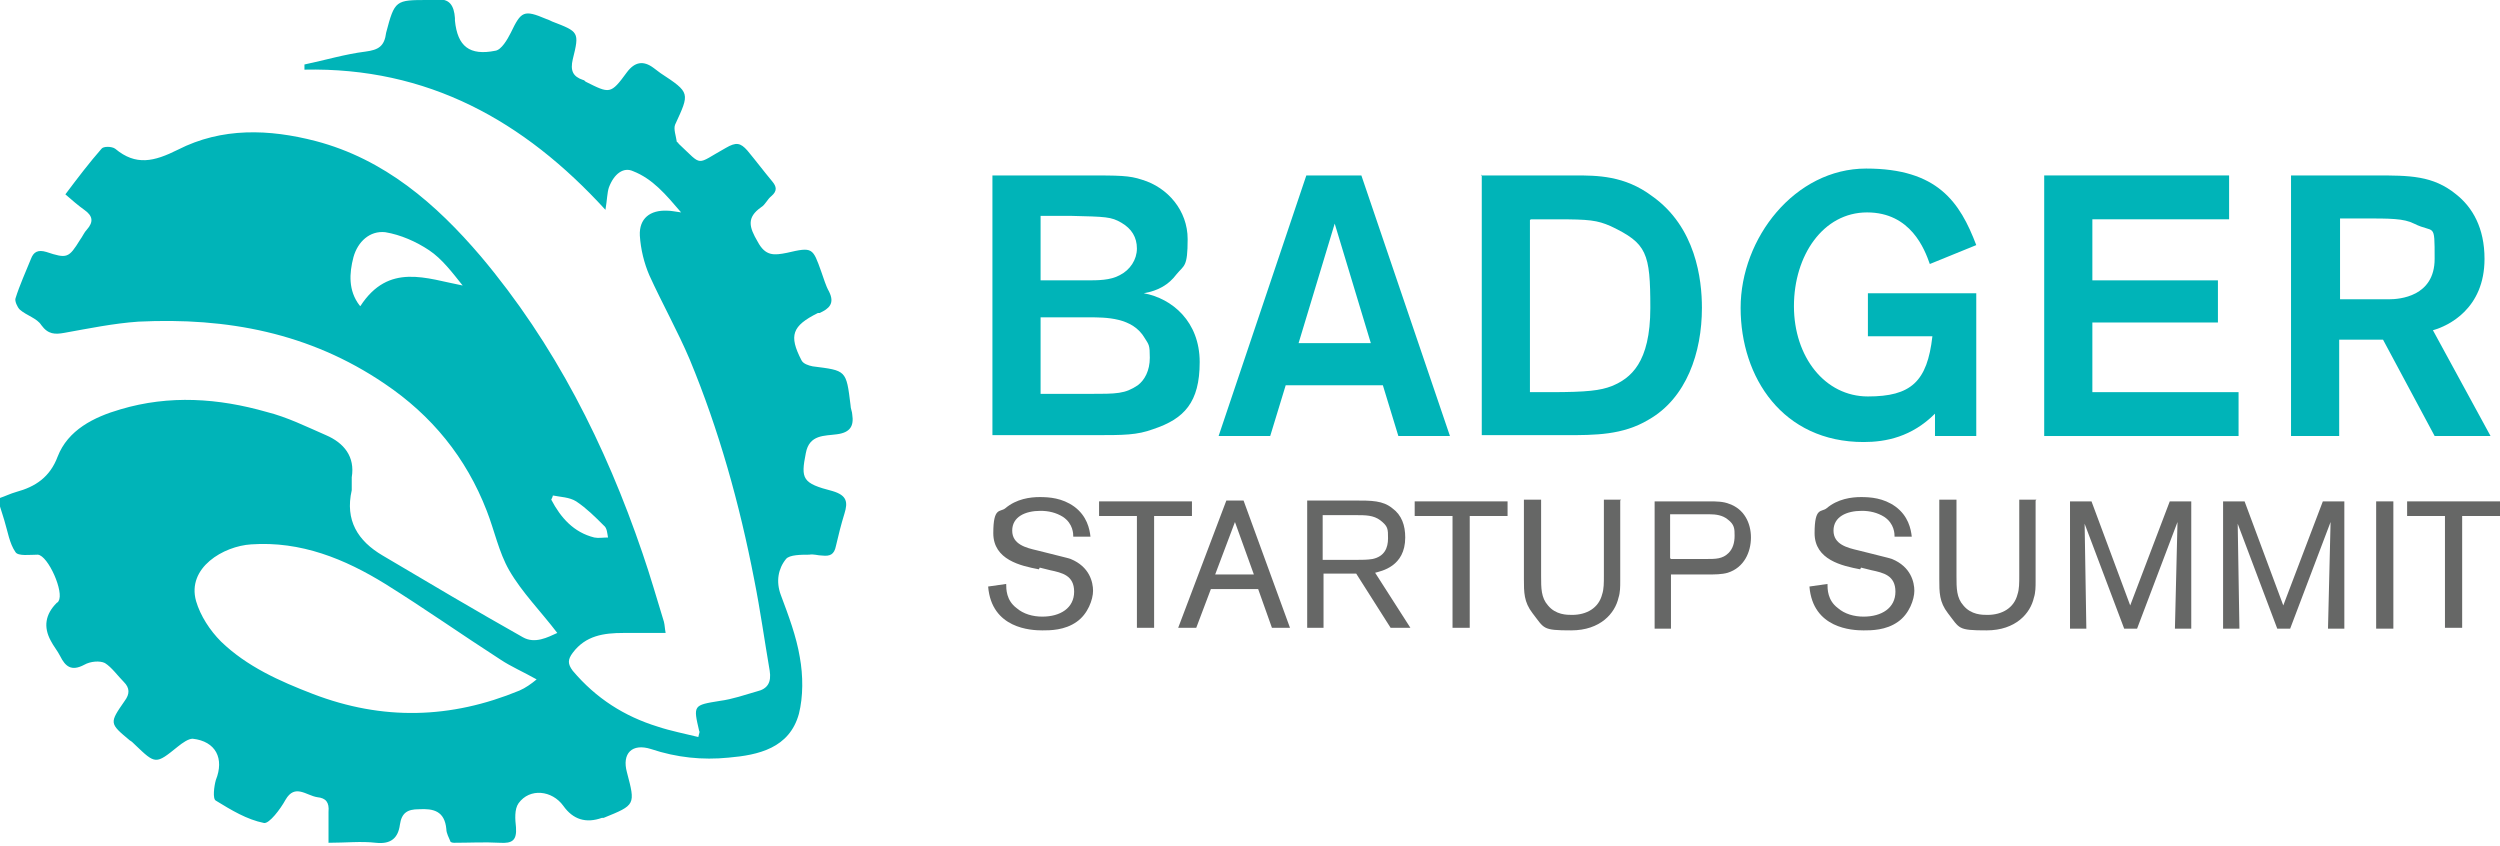
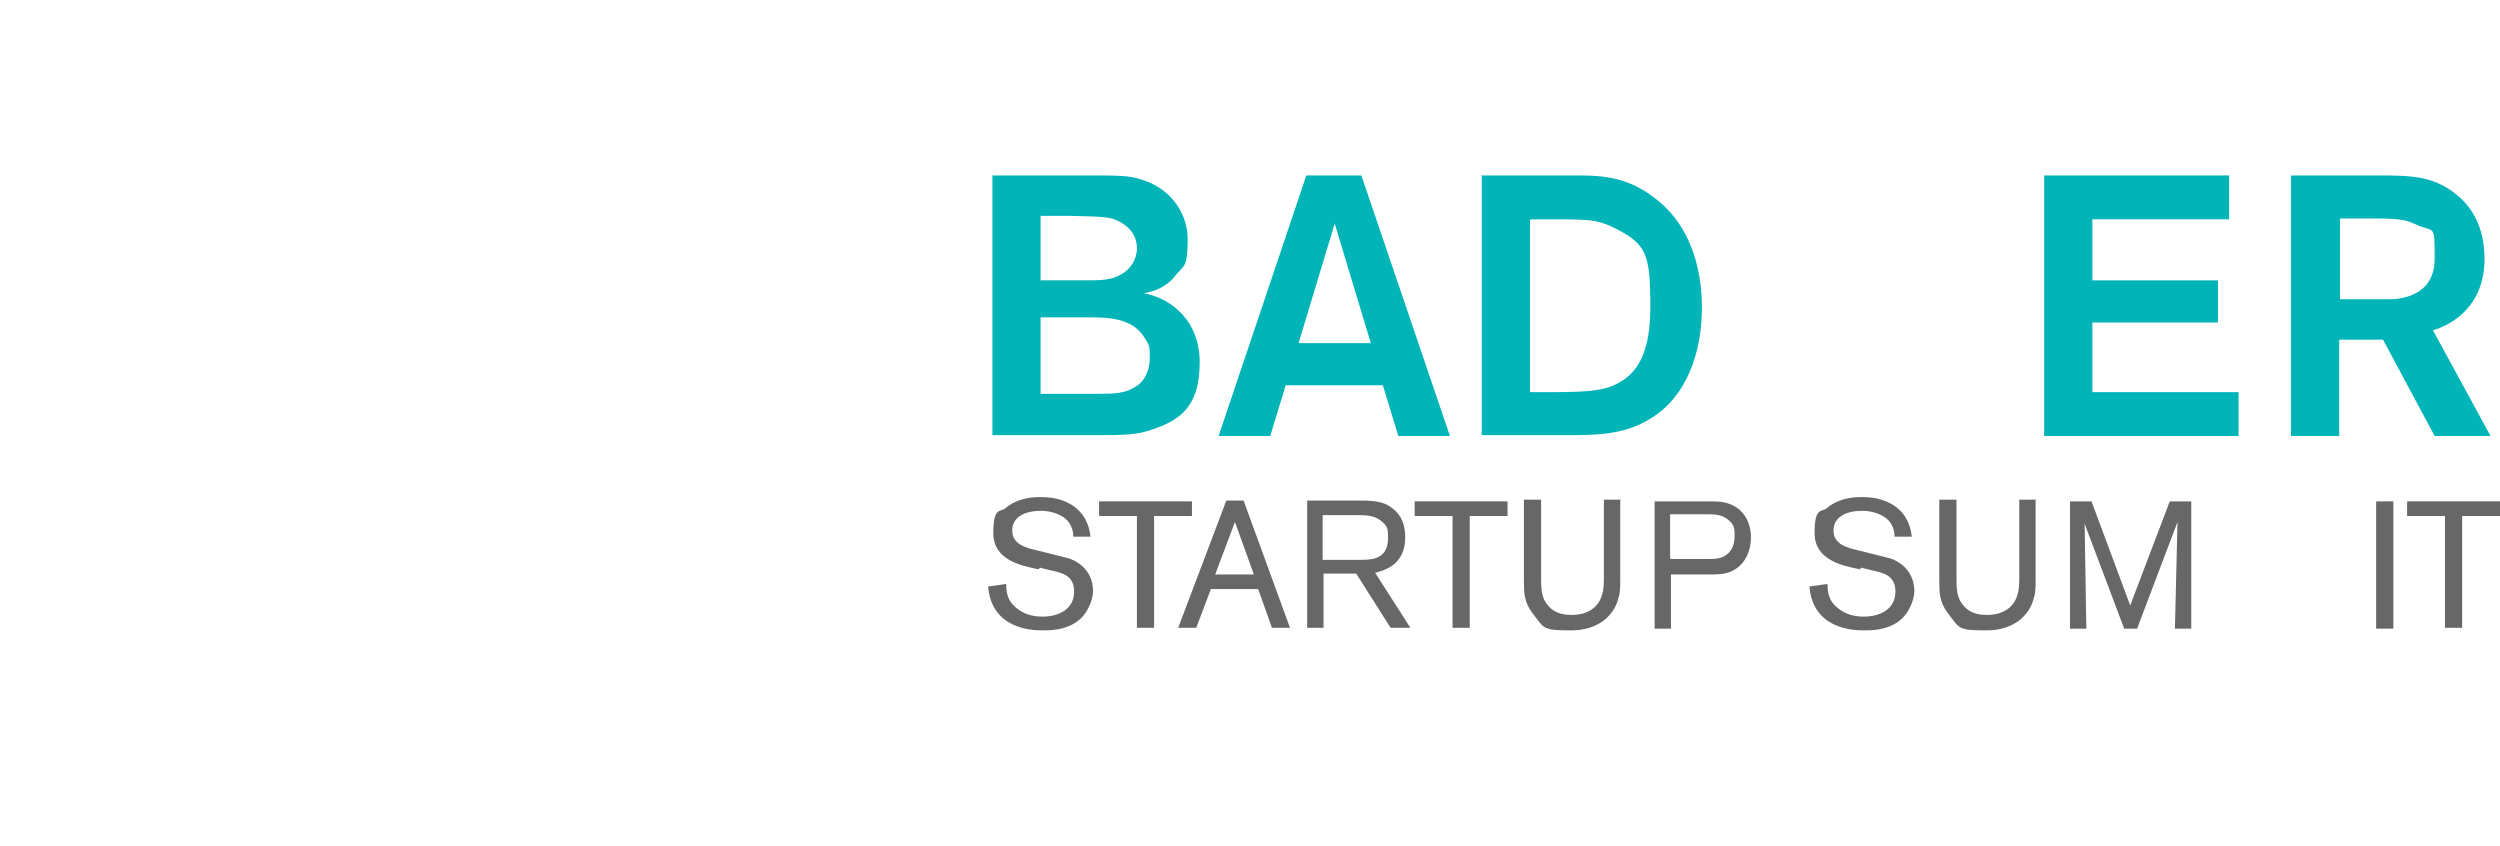
<svg xmlns="http://www.w3.org/2000/svg" id="Layer_1" version="1.1" viewBox="0 0 290.7 98.4">
  <defs>
    <style>
      .st0 {
        fill: #666766;
      }

      .st1 {
        fill: #00b4b8;
      }
    </style>
  </defs>
-   <path class="st1" d="M0,57.9c.6-.2,1.2-.5,1.9-.7,2.2-.6,3.9-1.7,4.8-4.1,1.2-3.1,4.2-4.6,7.3-5.5,5.7-1.7,11.4-1.3,17,.3,2.4.6,4.6,1.7,6.9,2.7,2.1.9,3.4,2.5,3,4.9,0,.5,0,1,0,1.5-.8,3.5.7,5.9,3.6,7.6,5.4,3.2,10.8,6.4,16.3,9.5,1.4.8,2.9,0,4-.5-1.9-2.5-4.1-4.7-5.6-7.3-1.2-2.1-1.7-4.6-2.6-6.9-2.4-6.2-6.4-11.1-11.9-14.8-8.7-5.9-18.3-7.7-28.6-7.2-2.9.2-5.8.8-8.6,1.3-1.1.2-1.9.2-2.7-.9-.5-.8-1.7-1.1-2.5-1.8-.3-.3-.6-1-.5-1.3.5-1.6,1.2-3.1,1.8-4.6.3-.8.8-1.1,1.8-.8,2.4.8,2.6.7,3.9-1.4.3-.4.5-.9.8-1.2.8-.9.7-1.6-.3-2.3-.7-.5-1.4-1.1-2.2-1.8,1.5-2,2.8-3.7,4.2-5.3.2-.3,1.2-.3,1.6,0,2.4,2,4.5,1.5,7.3.1,5.1-2.6,10.6-2.4,16-1,8,2.1,14,7.3,19.2,13.4,8.6,10.2,14.5,21.9,18.8,34.5.9,2.6,1.7,5.4,2.5,8,.1.4.1.8.2,1.3-1.7,0-3.3,0-4.9,0-2.3,0-4.4.3-5.9,2.3-.6.8-.6,1.3,0,2.1,2.7,3.2,6,5.3,9.9,6.5,1.5.5,3.1.8,4.7,1.2.1-.5.2-.6.1-.7-.7-3-.7-3,2.4-3.5,1.5-.2,2.9-.7,4.3-1.1,1.3-.3,1.7-1.1,1.5-2.4-.6-3.5-1.1-7.1-1.8-10.6-1.7-8.8-4.1-17.4-7.5-25.6-1.4-3.3-3.2-6.5-4.7-9.8-.6-1.4-1-3-1.1-4.6-.1-2,1.2-3,3.2-2.9.4,0,.9.1,1.6.2-1.8-2.1-3.3-3.9-5.6-4.8-1.1-.5-2.2.3-2.8,1.9-.2.6-.2,1.4-.4,2.6-9.5-10.4-20.7-16.6-35-16.3,0-.2,0-.4,0-.6,2.4-.5,4.7-1.2,7.1-1.5,1.5-.2,2.2-.6,2.4-2.2C45.9,0,46,0,49.8,0c.3,0,.6,0,.8,0,1.7-.3,2.2.7,2.3,2.1,0,.1,0,.2,0,.3.3,3,1.7,4.1,4.7,3.5.7-.1,1.4-1.3,1.8-2.1,1.2-2.5,1.5-2.7,4.1-1.6.3.1.5.2.7.3,3.1,1.2,3.2,1.2,2.4,4.4-.3,1.3,0,2,1.2,2.4.1,0,.2.1.3.2,2.8,1.4,2.9,1.5,4.8-1.1.9-1.2,1.9-1.4,3.1-.5.3.2.5.4.8.6,3.5,2.3,3.4,2.3,1.7,6-.2.5.1,1.3.2,2,0,0,.2.1.2.2,2.9,2.7,1.9,2.5,5.5.5,1.2-.7,1.7-.6,2.5.3,1,1.2,1.9,2.4,2.9,3.6.5.6.6,1.1-.1,1.7-.5.4-.7,1-1.2,1.3-1.7,1.2-1.4,2.3-.4,4,.9,1.7,1.9,1.6,3.4,1.3,3-.7,3-.6,4,2.2.3.8.5,1.6.9,2.3.7,1.4,0,2-1.1,2.5,0,0-.1,0-.2,0-3,1.5-3.4,2.6-1.9,5.5.2.4.8.6,1.3.7,3.9.5,3.9.4,4.4,4.5,0,.4.2.8.2,1.1.2,1.3-.2,2.1-1.8,2.3-1.4.2-3.2,0-3.6,2.2-.6,3-.4,3.5,3.1,4.4,1.7.5,1.8,1.3,1.4,2.6-.4,1.3-.7,2.5-1,3.8-.2,1-.7,1.2-1.6,1.1-.5,0-1-.2-1.5-.1-.9,0-2.3,0-2.7.5-.9,1.1-1.2,2.6-.6,4.2.9,2.4,1.8,4.8,2.2,7.2.4,2.2.4,4.6-.1,6.6-1.1,4-4.7,4.8-8.2,5.1-3,.3-6,0-9-1-2.2-.7-3.4.5-2.8,2.7,1,3.8,1,3.8-2.7,5.3,0,0-.1,0-.2,0q-2.8,1-4.5-1.4c-1.3-1.8-3.9-2.1-5.2-.3-.5.7-.4,1.9-.3,2.8.1,1.5-.4,1.9-1.9,1.8-1.8-.1-3.5,0-5.3,0-.1,0-.2,0-.4-.1-.2-.5-.5-1-.5-1.5-.2-2.1-1.5-2.4-3.2-2.3-1.3,0-2,.4-2.2,1.8-.2,1.5-1,2.3-2.8,2.1-1.7-.2-3.5,0-5.5,0,0-1.3,0-2.5,0-3.6.1-1.1-.3-1.6-1.3-1.7-1.3-.2-2.6-1.6-3.7.3-.6,1.1-1.9,2.8-2.5,2.7-2-.4-3.8-1.5-5.6-2.6-.4-.2-.2-1.7,0-2.4,1-2.5,0-4.5-2.7-4.8-.5,0-1.2.5-1.7.9-2.6,2.1-2.6,2.1-5-.2-.2-.2-.4-.4-.6-.5-2.4-2-2.4-2-.6-4.6.6-.8.6-1.5-.1-2.2-.7-.7-1.4-1.7-2.2-2.2-.6-.3-1.7-.2-2.4.2-1.5.8-2.2.2-2.8-1-.3-.6-.8-1.2-1.1-1.8q-1.3-2.4.7-4.4c0,0,.2-.1.2-.2.7-1-1.2-5.3-2.4-5.4-.9,0-2.3.2-2.6-.3-.7-1-.9-2.4-1.3-3.7C.4,60.2.2,59.5,0,58.9c0-.3,0-.7,0-1ZM62.4,79c-1.6-.9-3-1.5-4.2-2.3-4.5-2.9-8.9-6-13.4-8.8-4.7-2.9-9.8-5-15.6-4.6-3.2.2-7.5,2.7-6.4,6.6.5,1.7,1.6,3.4,2.9,4.7,3,2.9,6.8,4.6,10.7,6.1,8.1,3.1,16,2.9,24-.4.7-.3,1.4-.8,2-1.3ZM41.9,35.6c3.3-5.1,7.7-3.2,11.9-2.4-1.2-1.5-2.4-3.1-3.9-4.1-1.5-1-3.3-1.8-5.1-2.1-1.8-.2-3.2,1.1-3.7,2.9-.5,1.9-.6,3.9.7,5.6ZM64.3,57.5c0,.2-.1.4-.2.6,1.1,2.1,2.6,3.8,5,4.4.5.1,1,0,1.6,0-.1-.5-.1-1.1-.5-1.4-1-1-2-2-3.2-2.8-.8-.5-1.8-.5-2.8-.7Z" />
  <g>
    <g>
      <path class="st1" d="M115.4,20.4h10.8c4,0,5.1,0,6.6.5,3,.9,5.3,3.6,5.3,6.9s-.4,3-1.3,4.1c-.9,1.2-2.1,1.9-3.8,2.2,3.3.6,6.5,3.3,6.5,8s-1.8,6.6-5.4,7.8c-1.9.7-3.4.7-6.9.7h-11.8v-30.3ZM121,25.1v7.5h1.9c1.6,0,2.7,0,3.4,0,1.4,0,2.8,0,3.9-.6,1.2-.6,2-1.8,2-3.1s-.6-2.3-1.8-3c-1.2-.7-1.8-.7-5.9-.8h-3.6ZM121,36.8v9h5.6c3.3,0,4.2,0,5.7-1,.8-.6,1.4-1.7,1.4-3.2s-.1-1.5-.6-2.3c-1.4-2.4-4.5-2.4-6.5-2.4h-5.6Z" />
      <path class="st1" d="M160.9,44.8h-11.4l-1.8,5.9h-6l10.2-30.3h6.4l10.3,30.3h-6l-1.8-5.9ZM159.4,39.9l-4.2-13.9-4.2,13.9h8.4Z" />
      <path class="st1" d="M172.2,20.4h10.9c2.6,0,5.8,0,9,2.4,5.1,3.6,5.8,9.7,5.8,13,0,5.2-1.8,10.5-6.2,13-3,1.8-6.2,1.8-9.7,1.8h-9.7v-30.3ZM177.9,25.6v20h2.4c4.3,0,5.8-.2,7.1-.7,2.2-.9,4.5-2.7,4.5-9.1s-.4-7.5-4.6-9.5c-1.6-.7-2.5-.8-6.3-.8h-3Z" />
-       <path class="st1" d="M229.8,34.1v16.6h-4.8v-2.6c-2.7,2.7-5.7,3.3-8.3,3.3-9.4,0-14.3-7.5-14.3-15.6s6.3-16.2,14.6-16.2,10.9,3.9,12.8,8.9l-5.4,2.2c-.6-1.7-2.2-6-7.3-6s-8.5,5-8.5,10.9,3.6,10.5,8.6,10.5,6.9-1.7,7.5-7h-7.5v-5h12.7Z" />
      <path class="st1" d="M243.3,25.5v7.1h14.6v4.9h-14.6v8.1h17v5.1h-22.6v-30.3h21.5v5.1h-16Z" />
      <path class="st1" d="M266.5,20.4h9.7c4,0,6.7,0,9.4,2.2,1.9,1.5,3.3,3.9,3.3,7.5,0,5.8-4.2,7.8-6,8.3l6.7,12.3h-6.5l-6-11.2h-5.1v11.2h-5.6v-30.3ZM272.1,25.3v9.5h2c1.9,0,2.7,0,3.7,0,1.2,0,5.3-.3,5.3-4.7s0-2.9-2.4-4.1c-1.2-.6-2.7-.6-6-.6h-2.6Z" />
    </g>
    <path class="st0" d="M120.8,66.2c-2.1-.4-5.3-1.1-5.3-4.2s.8-2.4,1.4-2.9c1.3-1.1,2.9-1.3,4-1.3s2.6.1,4,1.1c1.5,1.1,1.8,2.6,1.9,3.5h-2c0-.3,0-1.5-1.2-2.3-.8-.5-1.7-.7-2.6-.7-1.8,0-3.3.7-3.3,2.3s1.6,2,2.9,2.3l1.6.4c1.1.3,1.7.4,2.3.6,2.2.9,2.6,2.7,2.6,3.7s-.6,2.7-1.9,3.6c-1.4,1-3.1,1-4,1-1.3,0-5.9-.2-6.3-5.1l2.1-.3c0,.6,0,1.9,1.2,2.8.8.7,1.9,1,3,1,2.1,0,3.7-1,3.7-2.9s-1.4-2.2-2.8-2.5l-1.2-.3Z" />
    <path class="st0" d="M134.2,60v13h-2v-13h-4.4v-1.7h10.8v1.7h-4.4Z" />
    <path class="st0" d="M146.4,68.5h-5.6l-1.7,4.5h-2.1l5.6-14.8h2l5.4,14.8h-2.1l-1.6-4.5ZM145.8,66.8l-2.2-6.1-2.3,6.1h4.4Z" />
    <path class="st0" d="M153.9,66.7v6.3h-1.9v-14.8h5.5c2,0,3.3,0,4.4.9,1.1.8,1.5,2,1.5,3.4,0,3.4-2.8,3.9-3.5,4.1l4.1,6.4h-2.3l-4-6.3h-3.8ZM153.9,65.1h3.9c.6,0,1.2,0,1.8-.1,1.4-.3,1.8-1.3,1.8-2.4s0-1.4-.9-2.1c-.8-.6-1.7-.6-2.9-.6h-3.8v5.2Z" />
    <path class="st0" d="M170.9,60v13h-2v-13h-4.4v-1.7h10.8v1.7h-4.4Z" />
    <path class="st0" d="M188.4,58.2v9.4c0,.6,0,1.3-.2,1.9-.4,1.8-2.1,3.8-5.5,3.8s-3.1-.2-4.5-2c-1-1.3-1-2.4-1-4v-9.2h2v8.9c0,1.4,0,2.5.8,3.4.9,1.1,2.2,1.1,2.8,1.1,1.7,0,3.1-.8,3.5-2.4.2-.6.2-1.3.2-2.2v-8.8h2Z" />
    <path class="st0" d="M194.3,66.8v6.3h-1.9v-14.8h6.4c.7,0,1.6,0,2.3.3,1.7.6,2.5,2.2,2.5,3.9s-.8,3.5-2.7,4.1c-.7.2-1.5.2-2.4.2h-4.3ZM194.3,65h4.1c1.1,0,1.9,0,2.6-.7.5-.5.7-1.2.7-2s0-1.3-.8-1.9c-.6-.5-1.4-.6-2.1-.6h-4.6v5.1Z" />
    <path class="st0" d="M216.3,66.2c-2.1-.4-5.3-1.1-5.3-4.2s.8-2.4,1.4-2.9c1.3-1.1,2.9-1.3,4-1.3s2.6.1,4,1.1c1.5,1.1,1.8,2.6,1.9,3.5h-2c0-.3,0-1.5-1.2-2.3-.8-.5-1.7-.7-2.6-.7-1.8,0-3.3.7-3.3,2.3s1.6,2,2.9,2.3l1.6.4c1.1.3,1.7.4,2.3.6,2.2.9,2.6,2.7,2.6,3.7s-.6,2.7-1.9,3.6c-1.4,1-3.1,1-4,1-1.3,0-5.9-.2-6.3-5.1l2.1-.3c0,.6,0,1.9,1.2,2.8.8.7,1.9,1,3,1,2.1,0,3.7-1,3.7-2.9s-1.4-2.2-2.8-2.5l-1.2-.3Z" />
    <path class="st0" d="M236.7,58.2v9.4c0,.6,0,1.3-.2,1.9-.4,1.8-2.1,3.8-5.5,3.8s-3.1-.2-4.5-2c-1-1.3-1-2.4-1-4v-9.2h2v8.9c0,1.4,0,2.5.8,3.4.9,1.1,2.2,1.1,2.8,1.1,1.7,0,3.1-.8,3.5-2.4.2-.6.2-1.3.2-2.2v-8.8h2Z" />
    <path class="st0" d="M254.8,58.3v14.8h-1.9l.3-12.4-4.7,12.4h-1.5l-4.6-12.2.2,12.2h-1.9v-14.8h2.5l4.5,12.1,4.6-12.1h2.5Z" />
-     <path class="st0" d="M272.6,58.3v14.8h-1.9l.3-12.4-4.7,12.4h-1.5l-4.6-12.2.2,12.2h-1.9v-14.8h2.5l4.5,12.1,4.6-12.1h2.5Z" />
    <path class="st0" d="M278.3,58.3v14.8h-2v-14.8h2Z" />
    <path class="st0" d="M286.3,60v13h-2v-13h-4.4v-1.7h10.8v1.7h-4.4Z" />
  </g>
</svg>